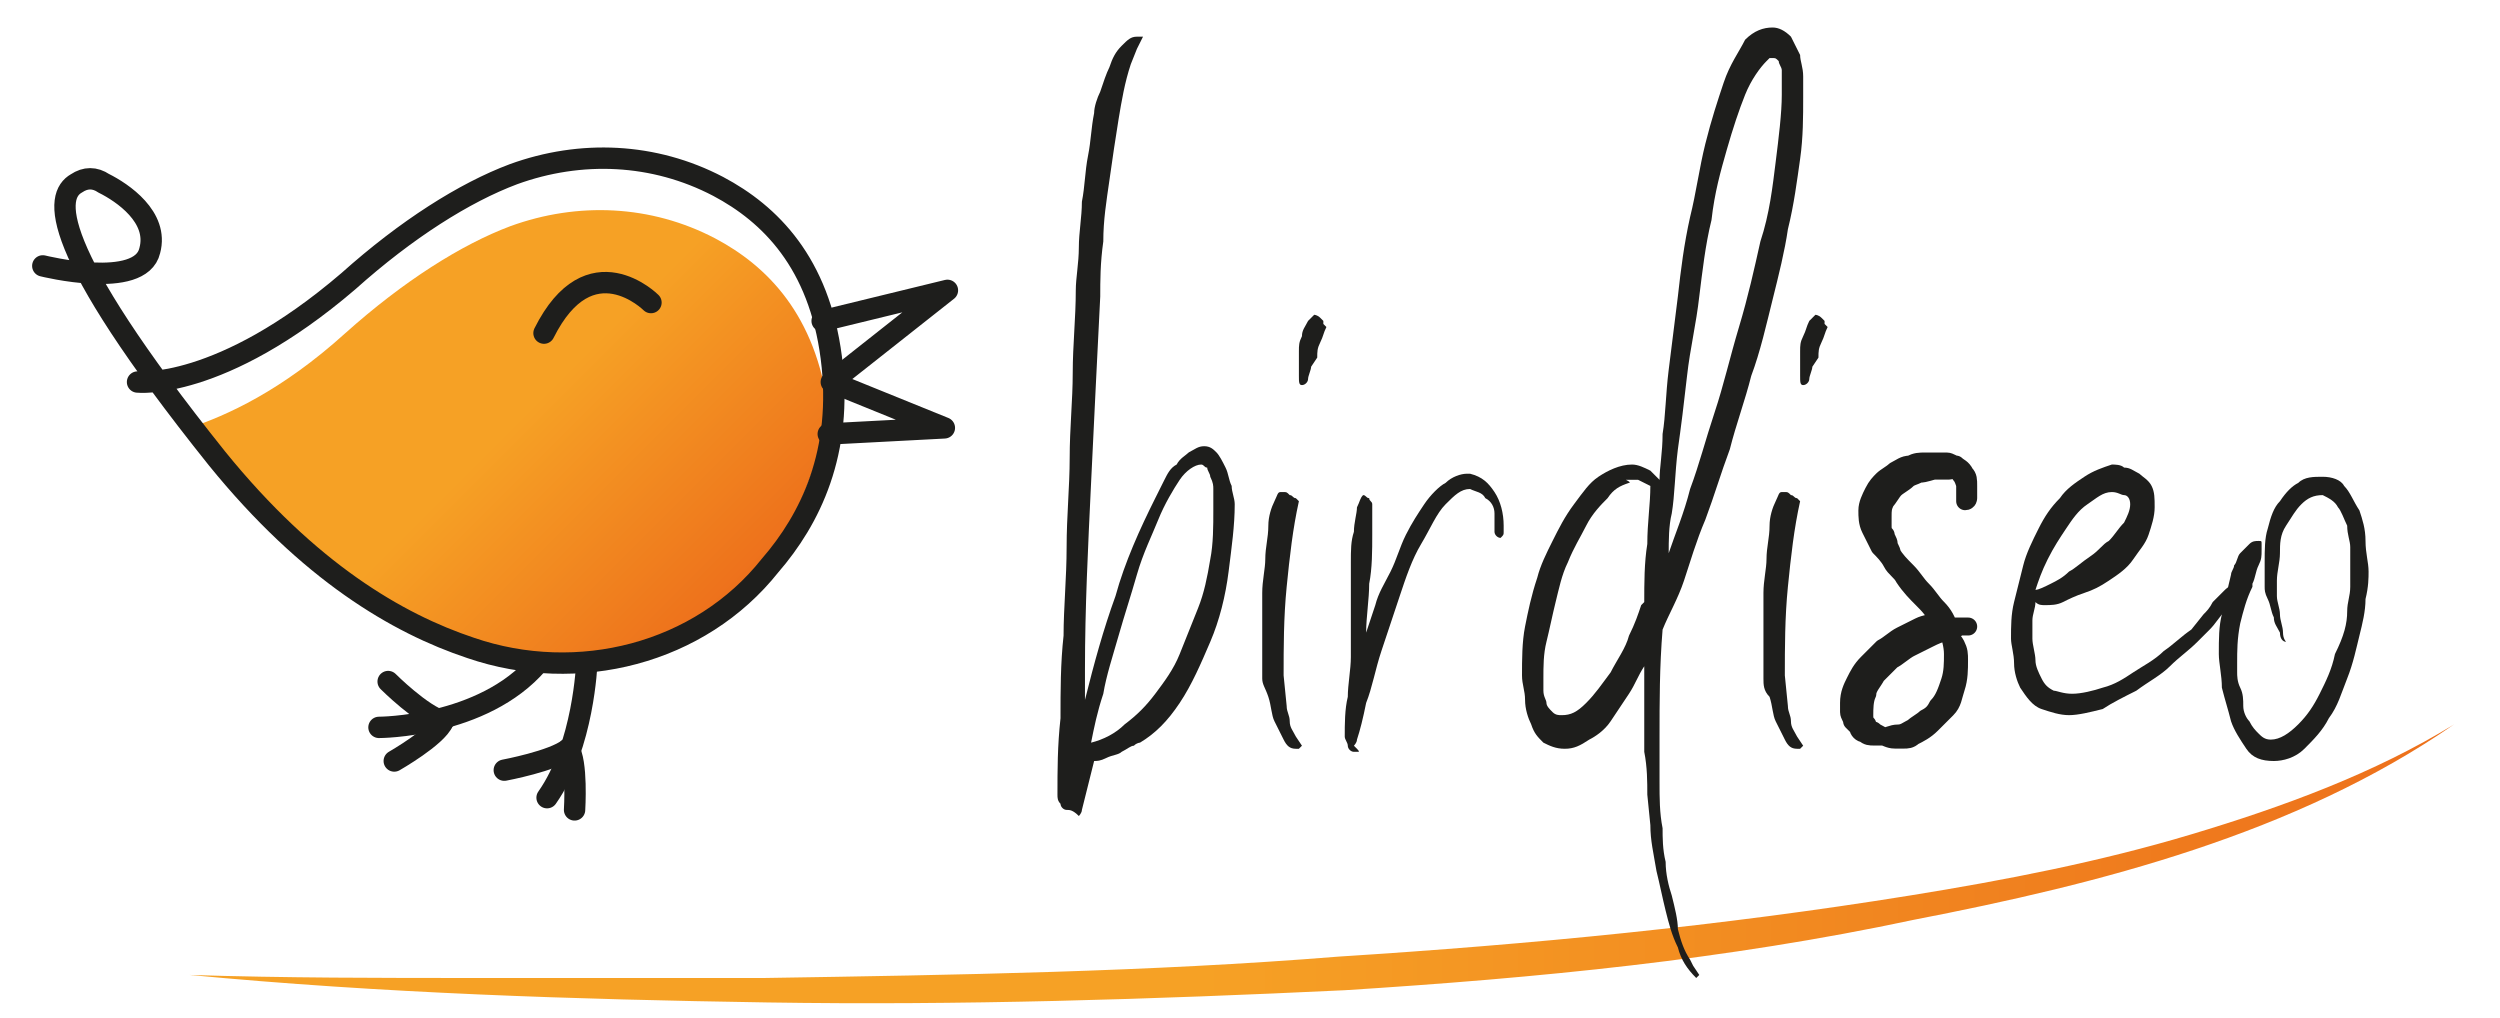
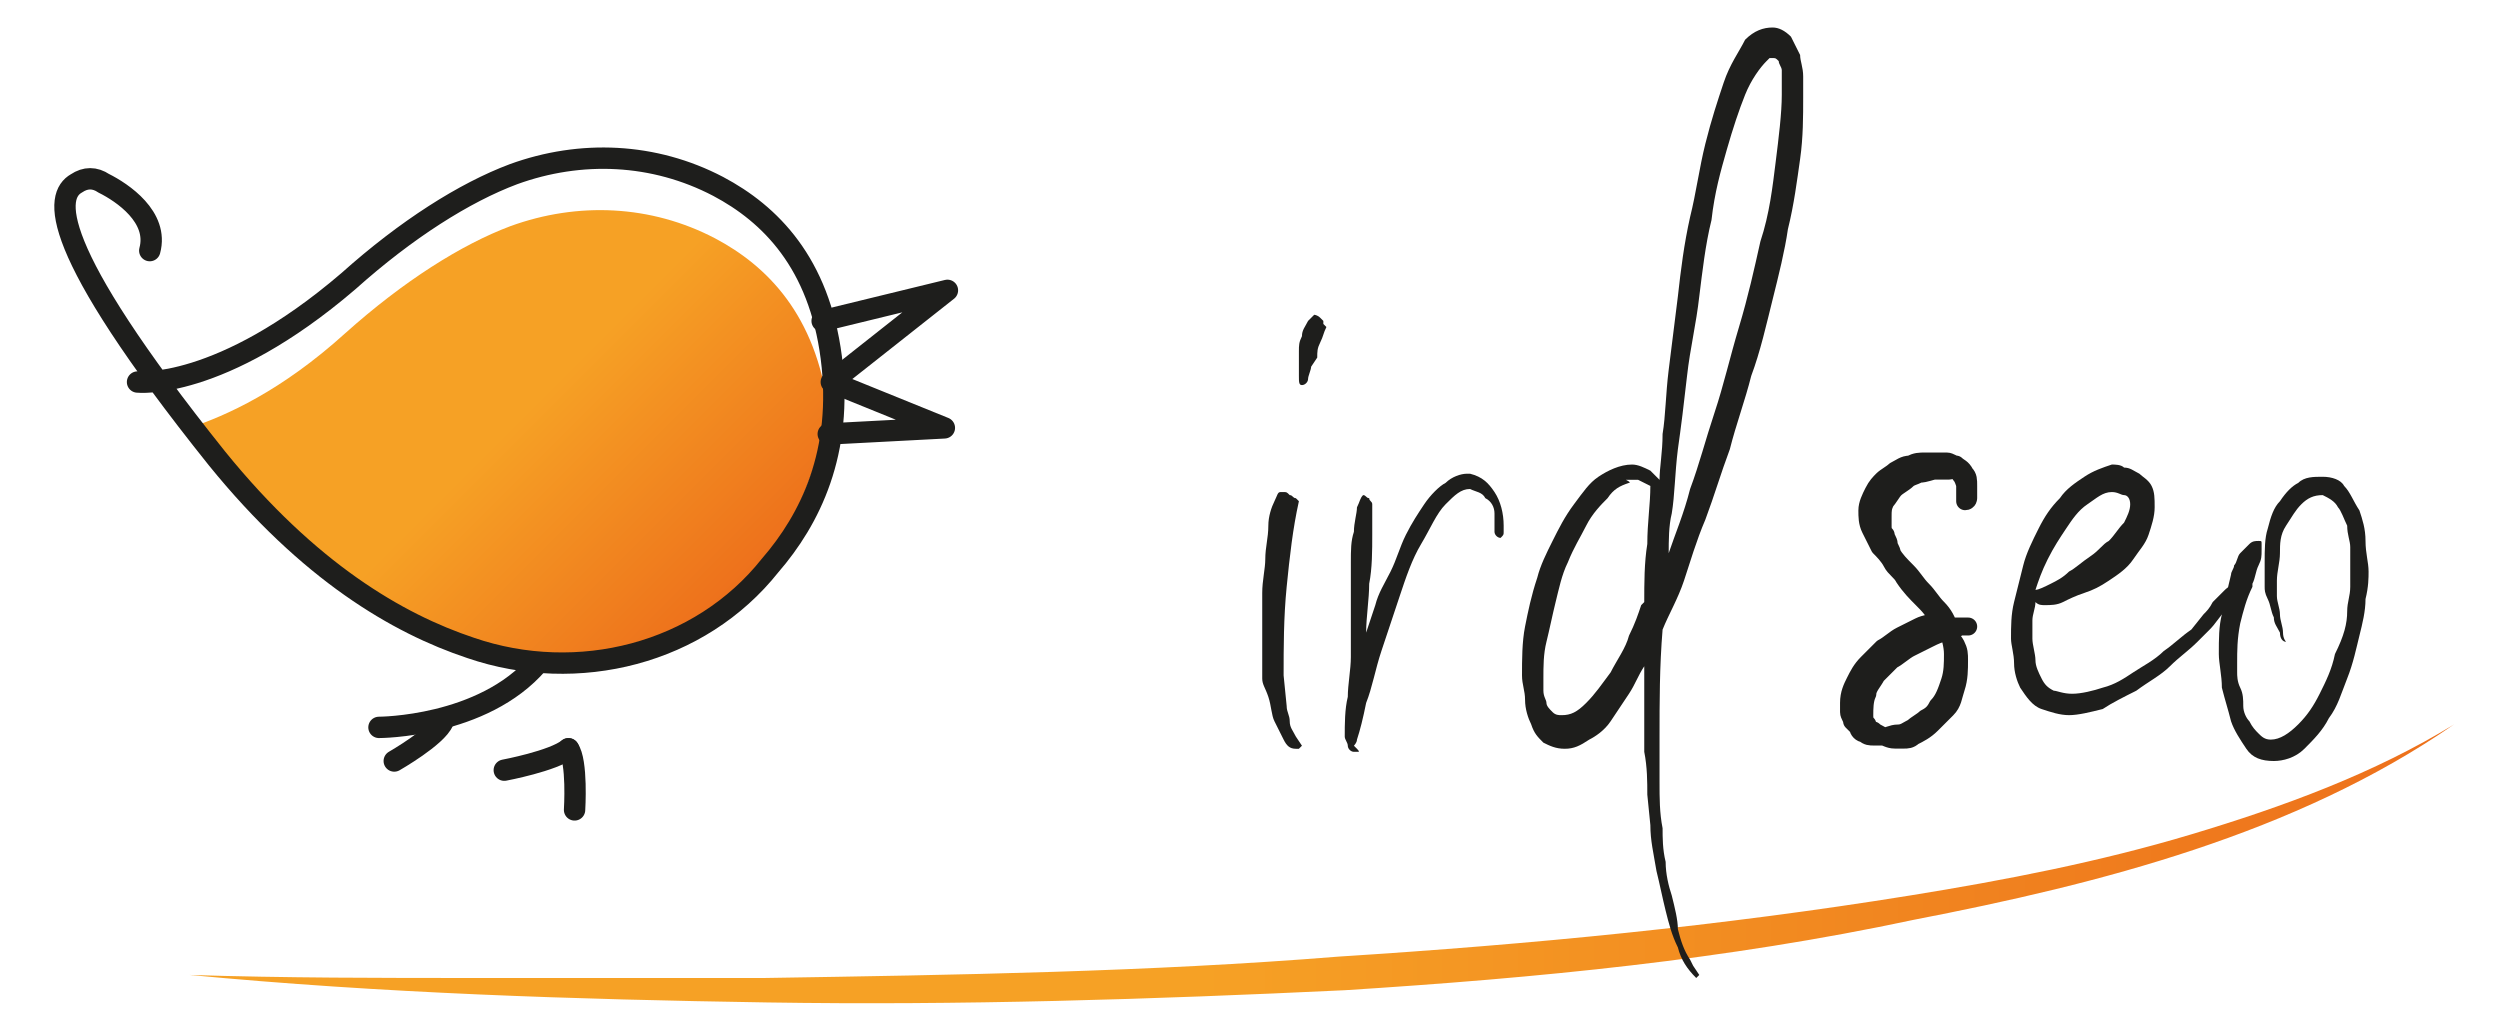
<svg xmlns="http://www.w3.org/2000/svg" version="1.1" id="Capa_1" x="0px" y="0px" viewBox="0 0 81.8 33.3" style="enable-background:new 0 0 81.8 33.3;" xml:space="preserve">
  <style type="text/css">
	.st0{fill:url(#SVGID_1_);}
	.st1{fill:#1E1E1C;}
	.st2{fill:#1E1E1C;stroke:#1E1E1C;stroke-width:0.587;stroke-linecap:round;stroke-linejoin:round;stroke-miterlimit:10;}
	.st3{fill:url(#SVGID_2_);}
	.st4{fill:none;stroke:#1E1E1C;stroke-width:0.699;stroke-linecap:round;stroke-miterlimit:10;}
	.st5{fill:none;stroke:#1E1E1C;stroke-width:0.699;stroke-linecap:round;stroke-linejoin:round;stroke-miterlimit:10;}
</style>
  <g>
    <g>
      <linearGradient id="SVGID_1_" gradientUnits="userSpaceOnUse" x1="6.244" y1="28.314" x2="80.737" y2="28.314">
        <stop offset="1.025851e-02" style="stop-color:#F6A125" />
        <stop offset="0.444" style="stop-color:#F6A125" />
        <stop offset="1" style="stop-color:#ED6F1B" />
      </linearGradient>
      <path class="st0" d="M6.2,31.9c3.1,0.1,6.3,0.1,9.4,0.1c3.1,0,6.3,0,9.4,0c6.3-0.1,12.6-0.2,18.8-0.7c6.3-0.4,12.5-1,18.7-2    c3.1-0.5,6.2-1.1,9.2-2c3-0.9,6-2,8.6-3.6c-2.6,1.8-5.5,3.1-8.5,4.1c-3,1-6.1,1.7-9.2,2.3C56.5,31.4,50.3,32,44,32.4    c-6.3,0.3-12.6,0.5-18.9,0.4C18.8,32.7,12.5,32.5,6.2,31.9z" />
    </g>
    <g>
-       <path class="st1" d="M34.9,26.5c-0.1,0-0.2-0.1-0.2-0.2h0c-0.1-0.1-0.1-0.2-0.1-0.3c0-0.8,0-1.6,0.1-2.5c0-0.9,0-1.8,0.1-2.7    c0-0.9,0.1-1.9,0.1-2.9c0-1,0.1-2,0.1-2.9c0-1,0.1-1.9,0.1-2.8c0-0.9,0.1-1.8,0.1-2.7c0-0.4,0.1-0.9,0.1-1.4c0-0.5,0.1-1,0.1-1.5    c0.1-0.5,0.1-1,0.2-1.5c0.1-0.5,0.1-0.9,0.2-1.4c0-0.2,0.1-0.5,0.2-0.7c0.1-0.3,0.2-0.6,0.3-0.8c0.1-0.3,0.2-0.5,0.4-0.7    s0.3-0.3,0.5-0.3c0,0,0.1,0,0.1,0c0,0,0.1,0,0.1,0l-0.1,0.2v0l-0.1,0.2l0,0L37,2.1v0c-0.2,0.6-0.3,1.2-0.4,1.8    c-0.1,0.6-0.2,1.3-0.3,2s-0.2,1.3-0.2,2c-0.1,0.7-0.1,1.3-0.1,1.8c-0.1,2-0.2,4-0.3,6.1c-0.1,2.1-0.2,4.1-0.2,6.1    c0,0.1,0,0.3,0,0.5s0,0.3,0,0.5c0,0,0,0,0,0c0,0,0,0,0,0c0.3-1.2,0.6-2.3,1-3.4c0.3-1.1,0.8-2.2,1.3-3.2c0.1-0.2,0.2-0.4,0.3-0.6    c0.1-0.2,0.2-0.4,0.4-0.5c0.1-0.2,0.3-0.3,0.4-0.4c0.2-0.1,0.3-0.2,0.5-0.2c0.2,0,0.3,0.1,0.4,0.2c0.1,0.1,0.2,0.3,0.3,0.5    c0.1,0.2,0.1,0.4,0.2,0.6c0,0.2,0.1,0.4,0.1,0.6c0,0.7-0.1,1.4-0.2,2.2c-0.1,0.8-0.3,1.6-0.6,2.3c-0.3,0.7-0.6,1.4-1,2    c-0.4,0.6-0.8,1-1.3,1.3c0,0-0.1,0-0.2,0.1c-0.1,0-0.2,0.1-0.4,0.2c-0.1,0.1-0.3,0.1-0.5,0.2c-0.2,0.1-0.3,0.1-0.4,0.1l-0.4,1.6    c0,0.1-0.1,0.2-0.1,0.2C35.1,26.5,35,26.5,34.9,26.5L34.9,26.5z M39.3,15.2c-0.2,0-0.5,0.2-0.7,0.5c-0.2,0.3-0.5,0.8-0.7,1.3    c-0.2,0.5-0.5,1.1-0.7,1.8c-0.2,0.7-0.4,1.3-0.6,2c-0.2,0.7-0.4,1.3-0.5,1.9c-0.2,0.6-0.3,1.1-0.4,1.6c0.4-0.1,0.8-0.3,1.1-0.6    c0.4-0.3,0.7-0.6,1-1c0.3-0.4,0.6-0.8,0.8-1.3c0.2-0.5,0.4-1,0.6-1.5c0.2-0.5,0.3-1,0.4-1.6c0.1-0.5,0.1-1.1,0.1-1.6    c0,0,0-0.1,0-0.1c0,0,0-0.1,0-0.1v-0.2c0-0.1,0-0.1,0-0.3c0-0.1,0-0.2-0.1-0.4c0-0.1-0.1-0.2-0.1-0.3    C39.4,15.3,39.4,15.2,39.3,15.2z" />
      <path class="st1" d="M41.3,22.2c0-0.3,0-0.7,0-1.1c0-0.2,0-0.4,0-0.7c0-0.3,0-0.7,0-1c0-0.4,0.1-0.8,0.1-1.1    c0-0.4,0.1-0.7,0.1-1.1c0-0.3,0.1-0.6,0.2-0.8c0.1-0.2,0.1-0.3,0.2-0.3c0,0,0.1,0,0.1,0c0.1,0,0.1,0,0.2,0.1    c0.1,0,0.1,0.1,0.2,0.1c0,0,0.1,0.1,0.1,0.1c-0.2,0.9-0.3,1.8-0.4,2.8c-0.1,1-0.1,2-0.1,2.9l0.1,1c0,0.2,0.1,0.3,0.1,0.5    c0,0.2,0.1,0.3,0.2,0.5l0,0l0.2,0.3c0,0-0.1,0.1-0.1,0.1c0,0,0,0-0.1,0c-0.2,0-0.3-0.1-0.4-0.3c-0.1-0.2-0.2-0.4-0.3-0.6    c-0.1-0.2-0.1-0.5-0.2-0.8S41.3,22.4,41.3,22.2L41.3,22.2z M42.9,12c0,0.1-0.1,0.3-0.1,0.4c0,0.1-0.1,0.2-0.2,0.2    c-0.1,0-0.1-0.1-0.1-0.3c0-0.1,0-0.2,0-0.4v-0.1c0-0.1,0-0.2,0-0.3c0-0.2,0-0.3,0.1-0.5c0-0.2,0.1-0.3,0.2-0.5    c0.1-0.1,0.2-0.2,0.2-0.2c0,0,0.1,0,0.2,0.1l0,0c0,0,0,0,0.1,0.1c0,0,0,0.1,0,0.1v0l0.1,0.1c-0.1,0.2-0.1,0.3-0.2,0.5    c-0.1,0.2-0.1,0.3-0.1,0.5L42.9,12z" />
      <path class="st1" d="M44.4,24.6c0,0-0.1,0-0.1,0v0c-0.1,0-0.2-0.1-0.2-0.2c0-0.1-0.1-0.2-0.1-0.3c0-0.4,0-0.9,0.1-1.3    c0-0.4,0.1-0.9,0.1-1.3c0-0.3,0-0.6,0-0.9c0-0.3,0-0.7,0-1.1c0-0.4,0-0.8,0-1.1c0-0.4,0-0.7,0.1-1c0-0.3,0.1-0.6,0.1-0.8    c0.1-0.2,0.1-0.3,0.2-0.4c0.1,0,0.1,0.1,0.2,0.1c0,0.1,0.1,0.1,0.1,0.2c0,0.1,0,0.2,0,0.3c0,0.1,0,0.2,0,0.3l0,0.4    c0,0.5,0,1.1-0.1,1.6c0,0.5-0.1,1.1-0.1,1.6c0,0,0,0,0,0c0,0,0,0,0,0c0.1-0.3,0.2-0.6,0.3-0.9c0.1-0.4,0.3-0.7,0.5-1.1    c0.2-0.4,0.3-0.8,0.5-1.2c0.2-0.4,0.4-0.7,0.6-1c0.2-0.3,0.5-0.6,0.7-0.7c0.2-0.2,0.5-0.3,0.7-0.3h0.1c0.4,0.1,0.6,0.3,0.8,0.6    c0.2,0.3,0.3,0.7,0.3,1.1c0,0.1,0,0.2,0,0.2c0,0.1,0,0.1-0.1,0.2c-0.1,0-0.2-0.1-0.2-0.2c0-0.1,0-0.2,0-0.4l0-0.2    c0-0.2-0.1-0.4-0.3-0.5c-0.1-0.2-0.3-0.2-0.5-0.3c-0.3,0-0.5,0.2-0.8,0.5c-0.3,0.3-0.5,0.8-0.8,1.3s-0.5,1.1-0.7,1.7    c-0.2,0.6-0.4,1.2-0.6,1.8c-0.2,0.6-0.3,1.2-0.5,1.7c-0.1,0.5-0.2,0.9-0.3,1.2c0,0.1-0.1,0.2-0.1,0.2    C44.5,24.6,44.5,24.6,44.4,24.6z" />
      <path class="st1" d="M55.4,31.6L55.4,31.6l0.2,0.3l-0.1,0.1c-0.3-0.3-0.5-0.6-0.6-1c-0.2-0.4-0.3-0.8-0.4-1.2    c-0.1-0.4-0.2-0.9-0.3-1.3C54.1,27.9,54,27.5,54,27L53.9,26c0-0.4,0-0.9-0.1-1.4c0-0.5,0-1,0-1.4c0-0.1,0-0.3,0-0.4    c0-0.1,0-0.2,0-0.3c0-0.1,0-0.2,0-0.3c0-0.1,0-0.2,0-0.4c-0.2,0.3-0.3,0.6-0.5,0.9c-0.2,0.3-0.4,0.6-0.6,0.9s-0.5,0.5-0.7,0.6    c-0.3,0.2-0.5,0.3-0.8,0.3c-0.3,0-0.5-0.1-0.7-0.2c-0.2-0.2-0.3-0.3-0.4-0.6c-0.1-0.2-0.2-0.5-0.2-0.8c0-0.3-0.1-0.5-0.1-0.8    c0-0.5,0-1.1,0.1-1.6c0.1-0.5,0.2-1,0.4-1.6c0.1-0.4,0.3-0.8,0.5-1.2s0.4-0.8,0.7-1.2c0.3-0.4,0.5-0.7,0.8-0.9    c0.3-0.2,0.7-0.4,1.1-0.4c0.2,0,0.4,0.1,0.6,0.2l0.3,0.3c0-0.4,0.1-0.9,0.1-1.5c0.1-0.6,0.1-1.3,0.2-2.1c0.1-0.8,0.2-1.6,0.3-2.4    C55,8.8,55.1,8,55.3,7.1c0.2-0.8,0.3-1.6,0.5-2.4c0.2-0.8,0.4-1.4,0.6-2s0.5-1,0.7-1.4C57.4,1,57.7,0.9,58,0.9    c0.2,0,0.4,0.1,0.6,0.3c0.1,0.2,0.2,0.4,0.3,0.6C58.9,2,59,2.2,59,2.5c0,0.3,0,0.5,0,0.7c0,0.6,0,1.3-0.1,2    c-0.1,0.7-0.2,1.5-0.4,2.3C58.4,8.2,58.2,9,58,9.8c-0.2,0.8-0.4,1.7-0.7,2.5c-0.2,0.8-0.5,1.6-0.7,2.4c-0.3,0.8-0.5,1.5-0.8,2.3    c-0.3,0.7-0.5,1.4-0.7,2c-0.2,0.6-0.5,1.1-0.7,1.6v0c-0.1,1.2-0.1,2.4-0.1,3.5c0,0.5,0,1,0,1.5c0,0.5,0,1,0.1,1.5    c0,0.3,0,0.7,0.1,1.1c0,0.4,0.1,0.8,0.2,1.1c0.1,0.4,0.2,0.8,0.2,1.1c0.1,0.4,0.2,0.7,0.4,1l0,0L55.4,31.6z M53.3,15.8    c-0.3,0.1-0.5,0.2-0.7,0.5c-0.2,0.2-0.5,0.5-0.7,0.9c-0.2,0.4-0.4,0.7-0.6,1.2c-0.2,0.4-0.3,0.9-0.4,1.3c-0.1,0.4-0.2,0.9-0.3,1.3    c-0.1,0.4-0.1,0.8-0.1,1.2c0,0.1,0,0.3,0,0.4c0,0.2,0.1,0.3,0.1,0.4c0,0.1,0.1,0.2,0.2,0.3c0.1,0.1,0.2,0.1,0.3,0.1    c0.3,0,0.5-0.1,0.8-0.4c0.3-0.3,0.5-0.6,0.8-1c0.2-0.4,0.5-0.8,0.6-1.2c0.2-0.4,0.3-0.7,0.4-1l0.1-0.1c0-0.6,0-1.3,0.1-1.9    c0-0.7,0.1-1.3,0.1-1.9l-0.4-0.2h0c-0.1,0-0.2,0-0.3,0c0,0,0,0-0.1,0C53.4,15.8,53.3,15.8,53.3,15.8L53.3,15.8z M54.6,18.1    c0.2-0.6,0.5-1.3,0.7-2.1c0.3-0.8,0.5-1.6,0.8-2.5c0.3-0.9,0.5-1.8,0.8-2.8c0.3-1,0.5-1.9,0.7-2.8C57.9,7,58,6.1,58.1,5.3    c0.1-0.8,0.2-1.6,0.2-2.2c0-0.1,0-0.3,0-0.4s0-0.3,0-0.4c0-0.1-0.1-0.2-0.1-0.3c-0.1-0.1-0.1-0.1-0.2-0.1h-0.1l-0.1,0.1v0    c-0.2,0.2-0.5,0.6-0.7,1.1c-0.2,0.5-0.4,1.1-0.6,1.8c-0.2,0.7-0.4,1.4-0.5,2.3c-0.2,0.8-0.3,1.7-0.4,2.5c-0.1,0.9-0.3,1.7-0.4,2.6    s-0.2,1.7-0.3,2.4c-0.1,0.8-0.1,1.5-0.2,2.1C54.6,17.2,54.6,17.7,54.6,18.1L54.6,18.1z" />
-       <path class="st1" d="M57.7,22.2c0-0.3,0-0.7,0-1.1c0-0.2,0-0.4,0-0.7c0-0.3,0-0.7,0-1c0-0.4,0.1-0.8,0.1-1.1    c0-0.4,0.1-0.7,0.1-1.1c0-0.3,0.1-0.6,0.2-0.8c0.1-0.2,0.1-0.3,0.2-0.3c0,0,0.1,0,0.1,0c0.1,0,0.1,0,0.2,0.1    c0.1,0,0.1,0.1,0.2,0.1c0,0,0.1,0.1,0.1,0.1c-0.2,0.9-0.3,1.8-0.4,2.8c-0.1,1-0.1,2-0.1,2.9l0.1,1c0,0.2,0.1,0.3,0.1,0.5    c0,0.2,0.1,0.3,0.2,0.5l0,0l0.2,0.3c0,0-0.1,0.1-0.1,0.1c0,0,0,0-0.1,0c-0.2,0-0.3-0.1-0.4-0.3c-0.1-0.2-0.2-0.4-0.3-0.6    c-0.1-0.2-0.1-0.5-0.2-0.8C57.7,22.6,57.7,22.4,57.7,22.2L57.7,22.2z M59.3,12c0,0.1-0.1,0.3-0.1,0.4c0,0.1-0.1,0.2-0.2,0.2    c-0.1,0-0.1-0.1-0.1-0.3c0-0.1,0-0.2,0-0.4v-0.1c0-0.1,0-0.2,0-0.3c0-0.2,0-0.3,0.1-0.5s0.1-0.3,0.2-0.5c0.1-0.1,0.2-0.2,0.2-0.2    c0,0,0.1,0,0.2,0.1l0,0c0,0,0,0,0.1,0.1c0,0,0,0.1,0,0.1v0l0.1,0.1c-0.1,0.2-0.1,0.3-0.2,0.5c-0.1,0.2-0.1,0.3-0.1,0.5L59.3,12z" />
      <path class="st2" d="M63.7,15.4c-0.1,0-0.3,0-0.4,0c-0.1,0-0.3,0.1-0.5,0.1c-0.2,0.1-0.3,0.1-0.4,0.2c-0.1,0.1-0.3,0.2-0.4,0.3    c-0.1,0.1-0.2,0.3-0.3,0.4c-0.1,0.2-0.1,0.3-0.1,0.5c0,0.1,0,0.2,0,0.3c0,0.1,0,0.2,0.1,0.3c0,0.1,0.1,0.2,0.1,0.3    c0,0.1,0.1,0.2,0.1,0.3v0c0.1,0.2,0.3,0.4,0.5,0.6c0.2,0.2,0.3,0.4,0.5,0.6c0.2,0.2,0.3,0.4,0.5,0.6c0.2,0.2,0.3,0.4,0.4,0.7    c0.1,0,0.2,0,0.3-0.1c0.1,0,0.2,0,0.3,0c0,0,0,0,0,0c0,0,0,0,0,0c0,0,0,0-0.1,0c0,0-0.1,0-0.2,0c-0.1,0-0.1,0-0.2,0    c-0.1,0-0.1,0-0.2,0c0.1,0.3,0.2,0.6,0.2,0.9c0,0.3,0,0.6-0.1,0.9c-0.1,0.3-0.2,0.6-0.4,0.8c-0.1,0.2-0.2,0.3-0.4,0.4    c-0.1,0.1-0.3,0.2-0.4,0.3c-0.2,0.1-0.3,0.2-0.5,0.2c-0.2,0-0.3,0.1-0.5,0.1c-0.1,0-0.2,0-0.3,0c-0.1,0-0.2,0-0.3-0.1    c-0.1,0-0.2-0.1-0.2-0.2c-0.1-0.1-0.1-0.1-0.2-0.2c0-0.1-0.1-0.2-0.1-0.3c0-0.1,0-0.2,0-0.3c0-0.3,0.1-0.5,0.2-0.7    c0.1-0.2,0.2-0.4,0.4-0.6c0.2-0.2,0.3-0.3,0.5-0.5c0.2-0.1,0.4-0.3,0.6-0.4c0.2-0.1,0.4-0.2,0.6-0.3c0.2-0.1,0.4-0.1,0.6-0.2    c-0.1-0.3-0.3-0.5-0.5-0.7c-0.2-0.2-0.4-0.4-0.6-0.7c-0.1-0.2-0.3-0.3-0.4-0.5c-0.1-0.2-0.3-0.4-0.4-0.5c-0.1-0.2-0.2-0.4-0.3-0.6    s-0.1-0.4-0.1-0.6c0,0,0,0,0,0c0,0,0,0,0,0v0c0-0.2,0.1-0.4,0.2-0.6c0.1-0.2,0.2-0.3,0.3-0.4c0.1-0.1,0.3-0.2,0.4-0.3    c0.2-0.1,0.3-0.2,0.5-0.2c0.2-0.1,0.3-0.1,0.5-0.1c0.2,0,0.3,0,0.4,0c0.1,0,0.2,0,0.3,0c0.1,0,0.2,0.1,0.3,0.1    c0.1,0.1,0.2,0.1,0.3,0.3c0.1,0.1,0.1,0.2,0.1,0.4c0,0,0,0,0,0.1c0,0,0,0.1,0,0.1c0,0.1,0,0.1,0,0.2c0,0,0,0.1-0.1,0.1l0-0.2    c0,0,0-0.1,0-0.1c0,0,0-0.1,0-0.1l0-0.1c0-0.1-0.1-0.3-0.1-0.3c-0.1-0.1-0.1-0.2-0.2-0.2c-0.1,0-0.2-0.1-0.3-0.1    C63.9,15.4,63.8,15.4,63.7,15.4z M63.7,20.7c-0.2,0-0.4,0.1-0.6,0.2c-0.2,0.1-0.4,0.2-0.6,0.3c-0.2,0.1-0.4,0.3-0.6,0.4    c-0.2,0.2-0.3,0.3-0.5,0.5c-0.1,0.2-0.3,0.4-0.3,0.6c-0.1,0.2-0.1,0.5-0.1,0.7c0,0.1,0,0.2,0.1,0.3c0,0.1,0.1,0.2,0.2,0.2    c0.1,0.1,0.2,0.1,0.3,0.2c0.1,0,0.2,0.1,0.4,0.1c0.1,0,0.2,0,0.3,0c0.1,0,0.2,0,0.3-0.1c0.2-0.1,0.4-0.2,0.6-0.4    c0.2-0.2,0.3-0.3,0.5-0.5s0.2-0.4,0.3-0.7c0.1-0.3,0.1-0.6,0.1-0.9c0-0.2,0-0.3-0.1-0.5S63.7,20.8,63.7,20.7L63.7,20.7L63.7,20.7z    " />
      <path class="st1" d="M67.8,22.7c0.3,0,0.7-0.1,1-0.2c0.4-0.1,0.7-0.3,1-0.5c0.3-0.2,0.7-0.4,1-0.7c0.3-0.2,0.6-0.5,0.9-0.7    l0.4-0.5c0.1-0.1,0.2-0.2,0.3-0.4c0.1-0.1,0.3-0.3,0.4-0.4c0.1-0.1,0.3-0.2,0.4-0.3c0.1-0.1,0.2-0.1,0.2-0.1l0.1-0.1    c0,0,0,0.1,0,0.1c0,0.1-0.1,0.3-0.2,0.5c-0.1,0.2-0.3,0.4-0.5,0.6c-0.2,0.2-0.3,0.4-0.5,0.6c-0.2,0.2-0.3,0.3-0.4,0.4v0    c-0.3,0.3-0.6,0.5-0.9,0.8c-0.3,0.3-0.7,0.5-1.1,0.8c-0.4,0.2-0.8,0.4-1.1,0.6c-0.4,0.1-0.8,0.2-1.1,0.2c-0.3,0-0.6-0.1-0.9-0.2    c-0.3-0.1-0.5-0.4-0.7-0.7c-0.1-0.2-0.2-0.5-0.2-0.8c0-0.3-0.1-0.6-0.1-0.8c0-0.4,0-0.8,0.1-1.2c0.1-0.4,0.2-0.8,0.3-1.2    c0.1-0.4,0.3-0.8,0.5-1.2c0.2-0.4,0.4-0.7,0.7-1c0.2-0.3,0.5-0.5,0.8-0.7c0.3-0.2,0.6-0.3,0.9-0.4c0.1,0,0.3,0,0.4,0.1    c0.2,0,0.3,0.1,0.5,0.2c0.1,0.1,0.3,0.2,0.4,0.4c0.1,0.2,0.1,0.4,0.1,0.7c0,0.3-0.1,0.6-0.2,0.9c-0.1,0.3-0.3,0.5-0.5,0.8    S69.3,18.8,69,19c-0.3,0.2-0.5,0.3-0.8,0.4c-0.3,0.1-0.5,0.2-0.7,0.3c-0.2,0.1-0.4,0.1-0.6,0.1c-0.1,0-0.2,0-0.3-0.1    c0,0.2-0.1,0.4-0.1,0.6c0,0.2,0,0.4,0,0.6c0,0.2,0.1,0.5,0.1,0.7c0,0.2,0.1,0.4,0.2,0.6c0.1,0.2,0.2,0.3,0.4,0.4    C67.3,22.6,67.5,22.7,67.8,22.7z M69.1,16.1c-0.3,0-0.5,0.2-0.8,0.4c-0.3,0.2-0.5,0.5-0.7,0.8c-0.2,0.3-0.4,0.6-0.6,1    c-0.2,0.4-0.3,0.7-0.4,1c0.1,0,0.3-0.1,0.5-0.2c0.2-0.1,0.4-0.2,0.6-0.4c0.2-0.1,0.4-0.3,0.7-0.5s0.4-0.4,0.6-0.5    c0.2-0.2,0.3-0.4,0.5-0.6c0.1-0.2,0.2-0.4,0.2-0.6c0-0.2-0.1-0.3-0.2-0.3C69.4,16.2,69.3,16.1,69.1,16.1L69.1,16.1z" />
      <path class="st1" d="M76.8,20c0-0.3,0.1-0.5,0.1-0.8c0-0.3,0-0.5,0-0.8c0-0.1,0-0.3,0-0.5c0-0.2-0.1-0.4-0.1-0.7    c-0.1-0.2-0.2-0.5-0.3-0.6c-0.1-0.2-0.3-0.3-0.5-0.4c-0.3,0-0.5,0.1-0.7,0.3c-0.2,0.2-0.3,0.4-0.5,0.7s-0.2,0.6-0.2,0.9    c0,0.3-0.1,0.6-0.1,0.9v0.2c0,0,0,0.1,0,0.3c0,0.2,0.1,0.4,0.1,0.6c0,0.2,0.1,0.4,0.1,0.6c0,0.2,0.1,0.3,0.1,0.3    c-0.1,0-0.2-0.1-0.2-0.3c-0.1-0.2-0.2-0.3-0.2-0.5c-0.1-0.2-0.1-0.4-0.2-0.6s-0.1-0.3-0.1-0.4c0-0.1,0-0.2,0-0.4    c0-0.1,0-0.2,0-0.4c0-0.4,0-0.8,0.1-1.1c0.1-0.4,0.2-0.7,0.4-0.9c0.2-0.3,0.4-0.5,0.6-0.6c0.2-0.2,0.5-0.2,0.8-0.2    c0.3,0,0.6,0.1,0.7,0.3c0.2,0.2,0.3,0.5,0.5,0.8c0.1,0.3,0.2,0.6,0.2,1c0,0.4,0.1,0.7,0.1,1c0,0.2,0,0.5-0.1,0.9    c0,0.4-0.1,0.8-0.2,1.2c-0.1,0.4-0.2,0.9-0.4,1.4c-0.2,0.5-0.3,0.9-0.6,1.3c-0.2,0.4-0.5,0.7-0.8,1c-0.3,0.3-0.7,0.4-1,0.4    c-0.4,0-0.7-0.1-0.9-0.4c-0.2-0.3-0.4-0.6-0.5-0.9c-0.1-0.4-0.2-0.7-0.3-1.1c0-0.4-0.1-0.8-0.1-1.1c0-0.5,0-0.9,0.1-1.3    c0.1-0.4,0.2-0.9,0.3-1.3c0-0.1,0.1-0.2,0.1-0.3c0.1-0.1,0.1-0.3,0.2-0.4c0.1-0.1,0.2-0.2,0.3-0.3c0.1-0.1,0.2-0.1,0.3-0.1    c0.1,0,0.1,0,0.1,0.1c0,0,0,0.1,0,0.2c0,0.2,0,0.3-0.1,0.5c-0.1,0.2-0.1,0.4-0.2,0.6l0,0.1c-0.2,0.4-0.3,0.8-0.4,1.2    c-0.1,0.5-0.1,0.9-0.1,1.3c0,0.1,0,0.2,0,0.3c0,0.1,0,0.3,0.1,0.5s0.1,0.4,0.1,0.6c0,0.2,0.1,0.4,0.2,0.5c0.1,0.2,0.2,0.3,0.3,0.4    c0.1,0.1,0.2,0.2,0.4,0.2c0.3,0,0.6-0.2,0.9-0.5c0.3-0.3,0.5-0.6,0.7-1c0.2-0.4,0.4-0.8,0.5-1.3C76.7,20.8,76.8,20.4,76.8,20    L76.8,20z" />
    </g>
    <g>
      <linearGradient id="SVGID_2_" gradientUnits="userSpaceOnUse" x1="12.13" y1="8.125" x2="23.857" y2="19.852">
        <stop offset="1.025851e-02" style="stop-color:#F6A125" />
        <stop offset="0.444" style="stop-color:#F6A125" />
        <stop offset="1" style="stop-color:#ED6F1B" />
      </linearGradient>
      <path class="st3" d="M6.2,14c1.2-0.4,3-1.2,5.1-3.1c1.9-1.7,3.8-2.9,5.4-3.5c2.2-0.8,4.6-0.7,6.7,0.4c1.7,0.9,3.3,2.5,3.7,5.6    c0,0-1.1,8-8,8.3C12.3,21.9,6.2,14,6.2,14z" />
-       <path class="st4" d="M4.5,12.5c0,0,2.7,0.3,6.9-3.3c1.9-1.7,3.8-2.9,5.4-3.5c2.2-0.8,4.6-0.7,6.7,0.4c1.7,0.9,3.3,2.5,3.7,5.6    c0.4,3.1-0.7,5.3-2,6.8c-2.3,2.9-6.3,3.9-9.8,2.7c-2.4-0.8-5.3-2.5-8.3-6.2c-5.6-7-5.3-8.6-4.6-9c0.3-0.2,0.6-0.2,0.9,0    C4,6.3,5.2,7.1,4.9,8.2C4.6,9.5,1.4,8.7,1.4,8.7" />
+       <path class="st4" d="M4.5,12.5c0,0,2.7,0.3,6.9-3.3c1.9-1.7,3.8-2.9,5.4-3.5c2.2-0.8,4.6-0.7,6.7,0.4c1.7,0.9,3.3,2.5,3.7,5.6    c0.4,3.1-0.7,5.3-2,6.8c-2.3,2.9-6.3,3.9-9.8,2.7c-2.4-0.8-5.3-2.5-8.3-6.2c-5.6-7-5.3-8.6-4.6-9c0.3-0.2,0.6-0.2,0.9,0    C4,6.3,5.2,7.1,4.9,8.2" />
      <polyline class="st5" points="26.9,10.5 31,9.5 27.2,12.5 30.9,14 27.1,14.2   " />
-       <path class="st5" d="M14.5,23.6c-0.7-0.2-1.8-1.3-1.8-1.3" />
      <path class="st5" d="M12.9,24.9c0,0,1.4-0.8,1.6-1.3" />
      <path class="st5" d="M12.4,23.8c0,0,3.4,0,5.2-2.1" />
-       <path class="st5" d="M19.2,21.7c0,0-0.1,2.7-1.3,4.4" />
      <g>
        <path class="st5" d="M18.6,24.5c-0.5,0.4-2.1,0.7-2.1,0.7" />
        <path class="st5" d="M18.8,26.5c0,0,0.1-1.6-0.2-2" />
      </g>
-       <path class="st5" d="M21.3,9.9c0,0-2-2-3.5,1" />
    </g>
  </g>
</svg>